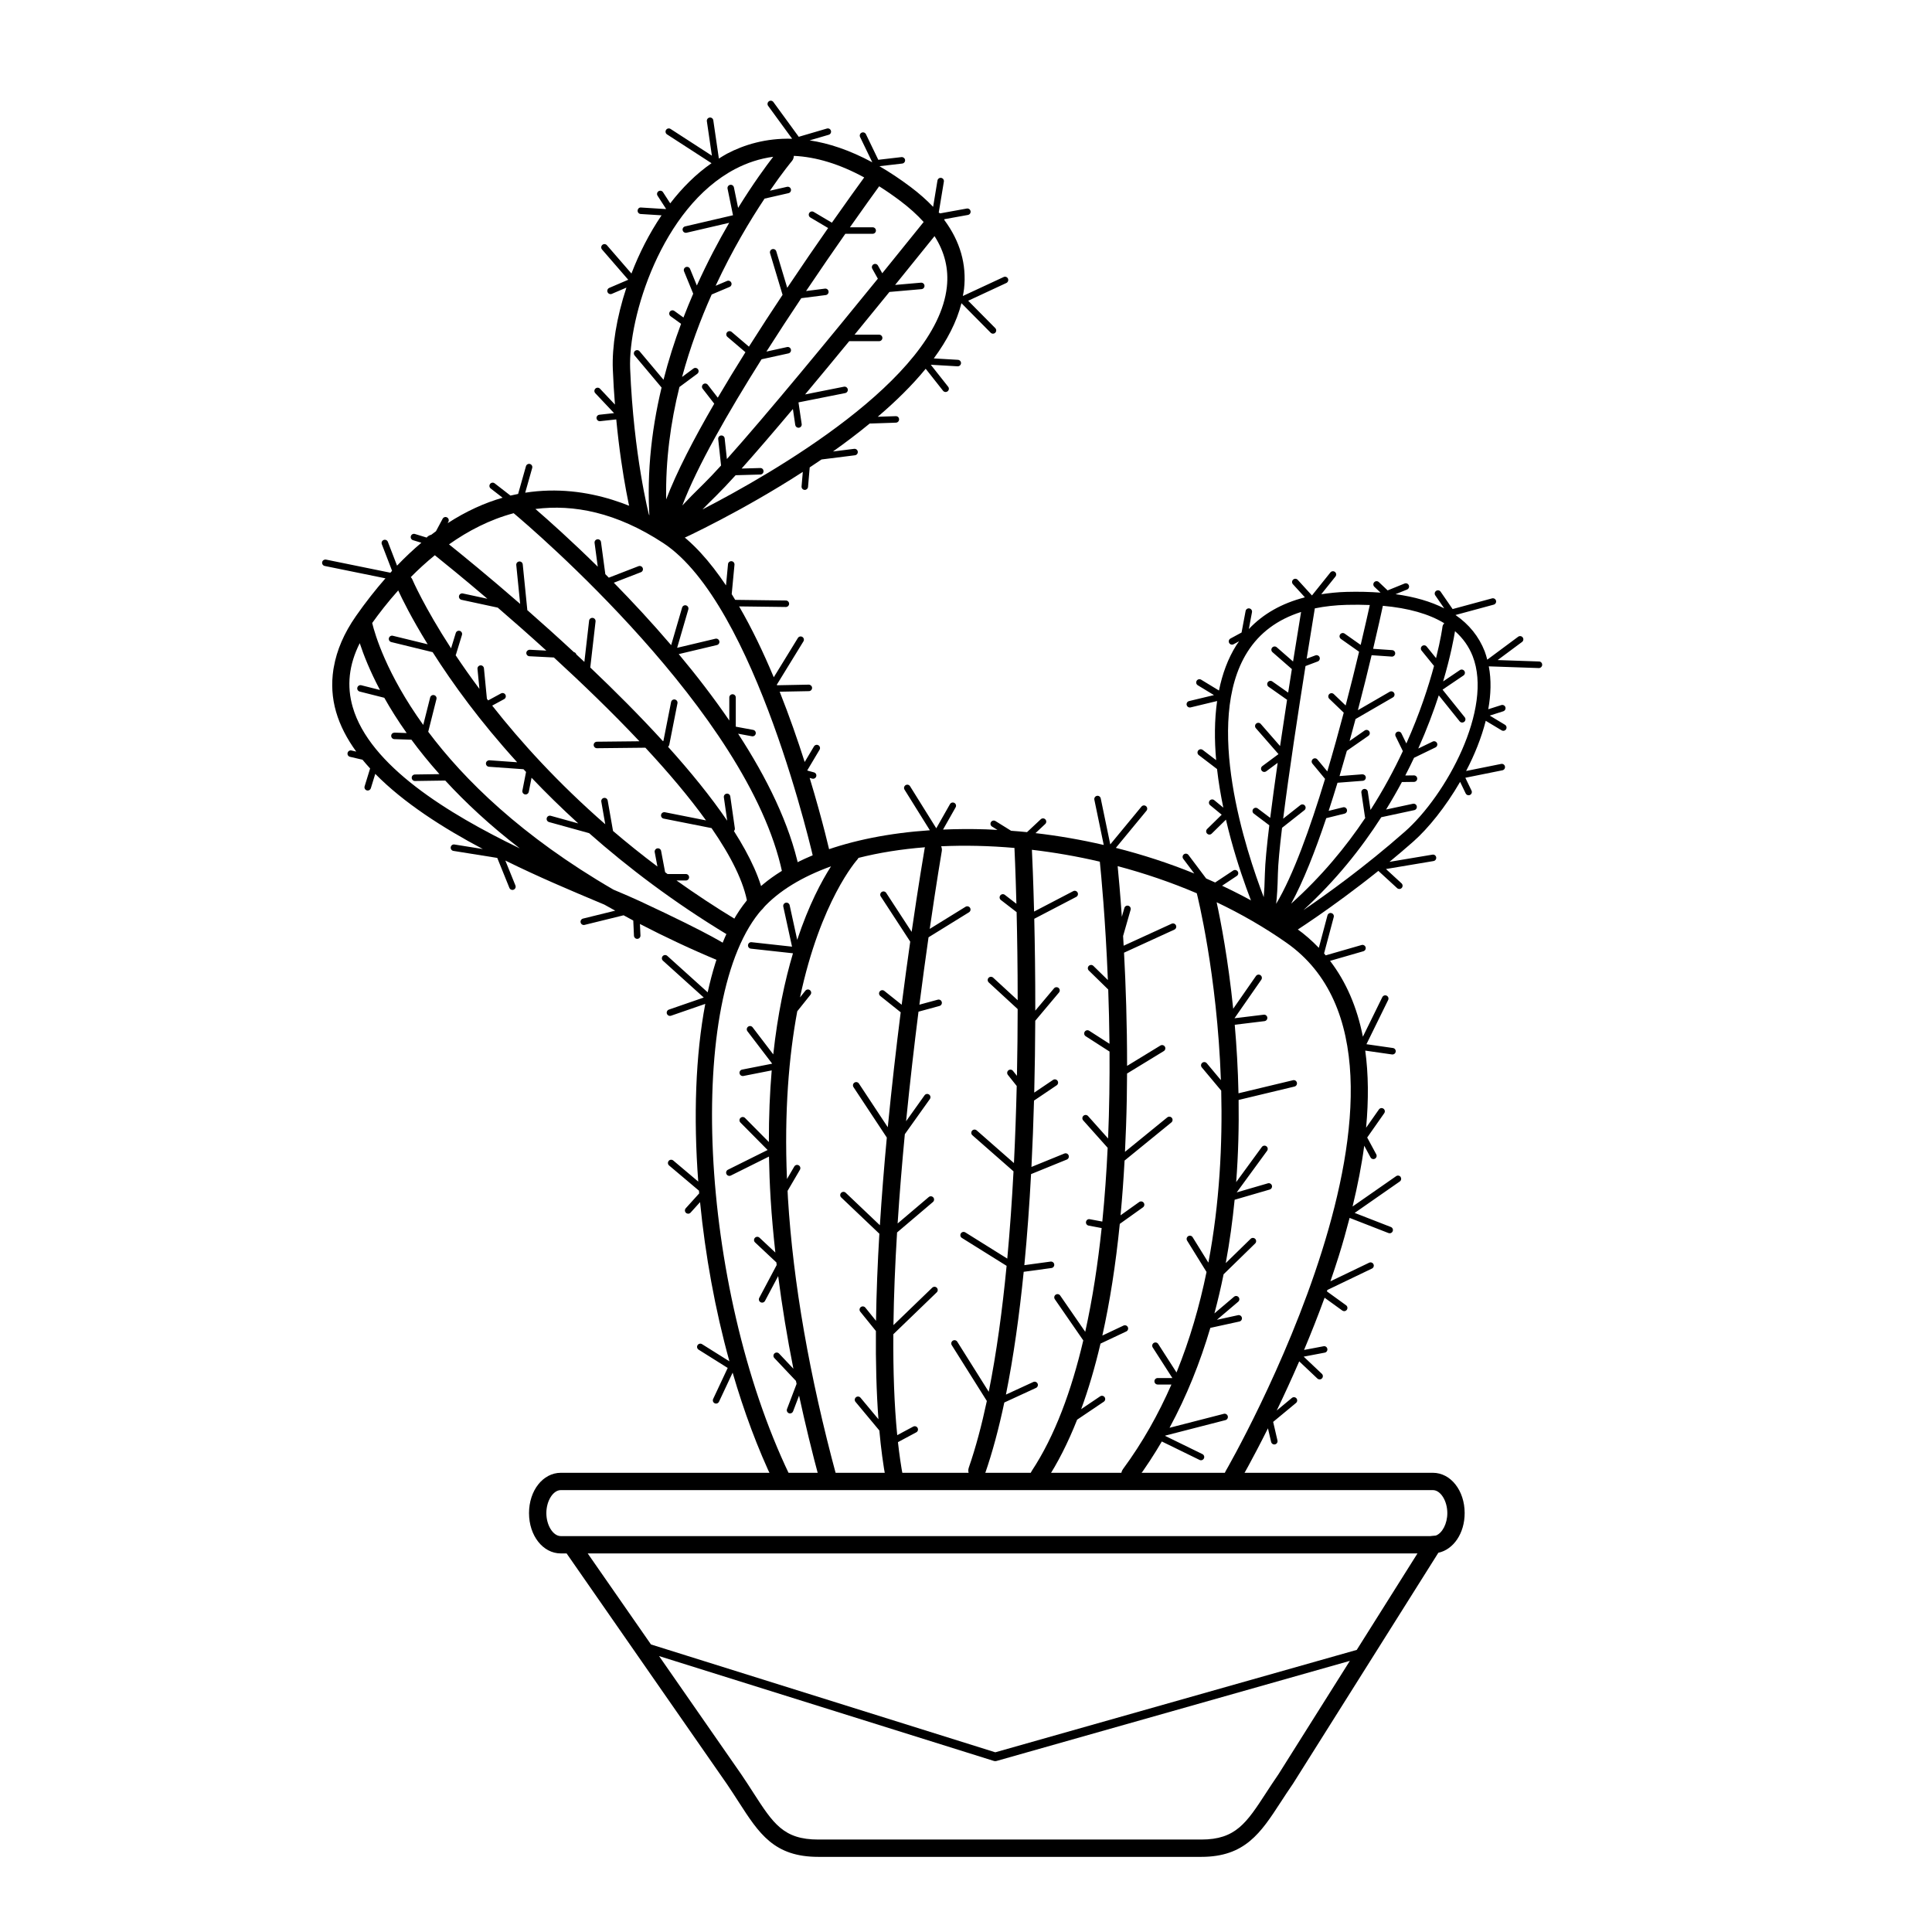
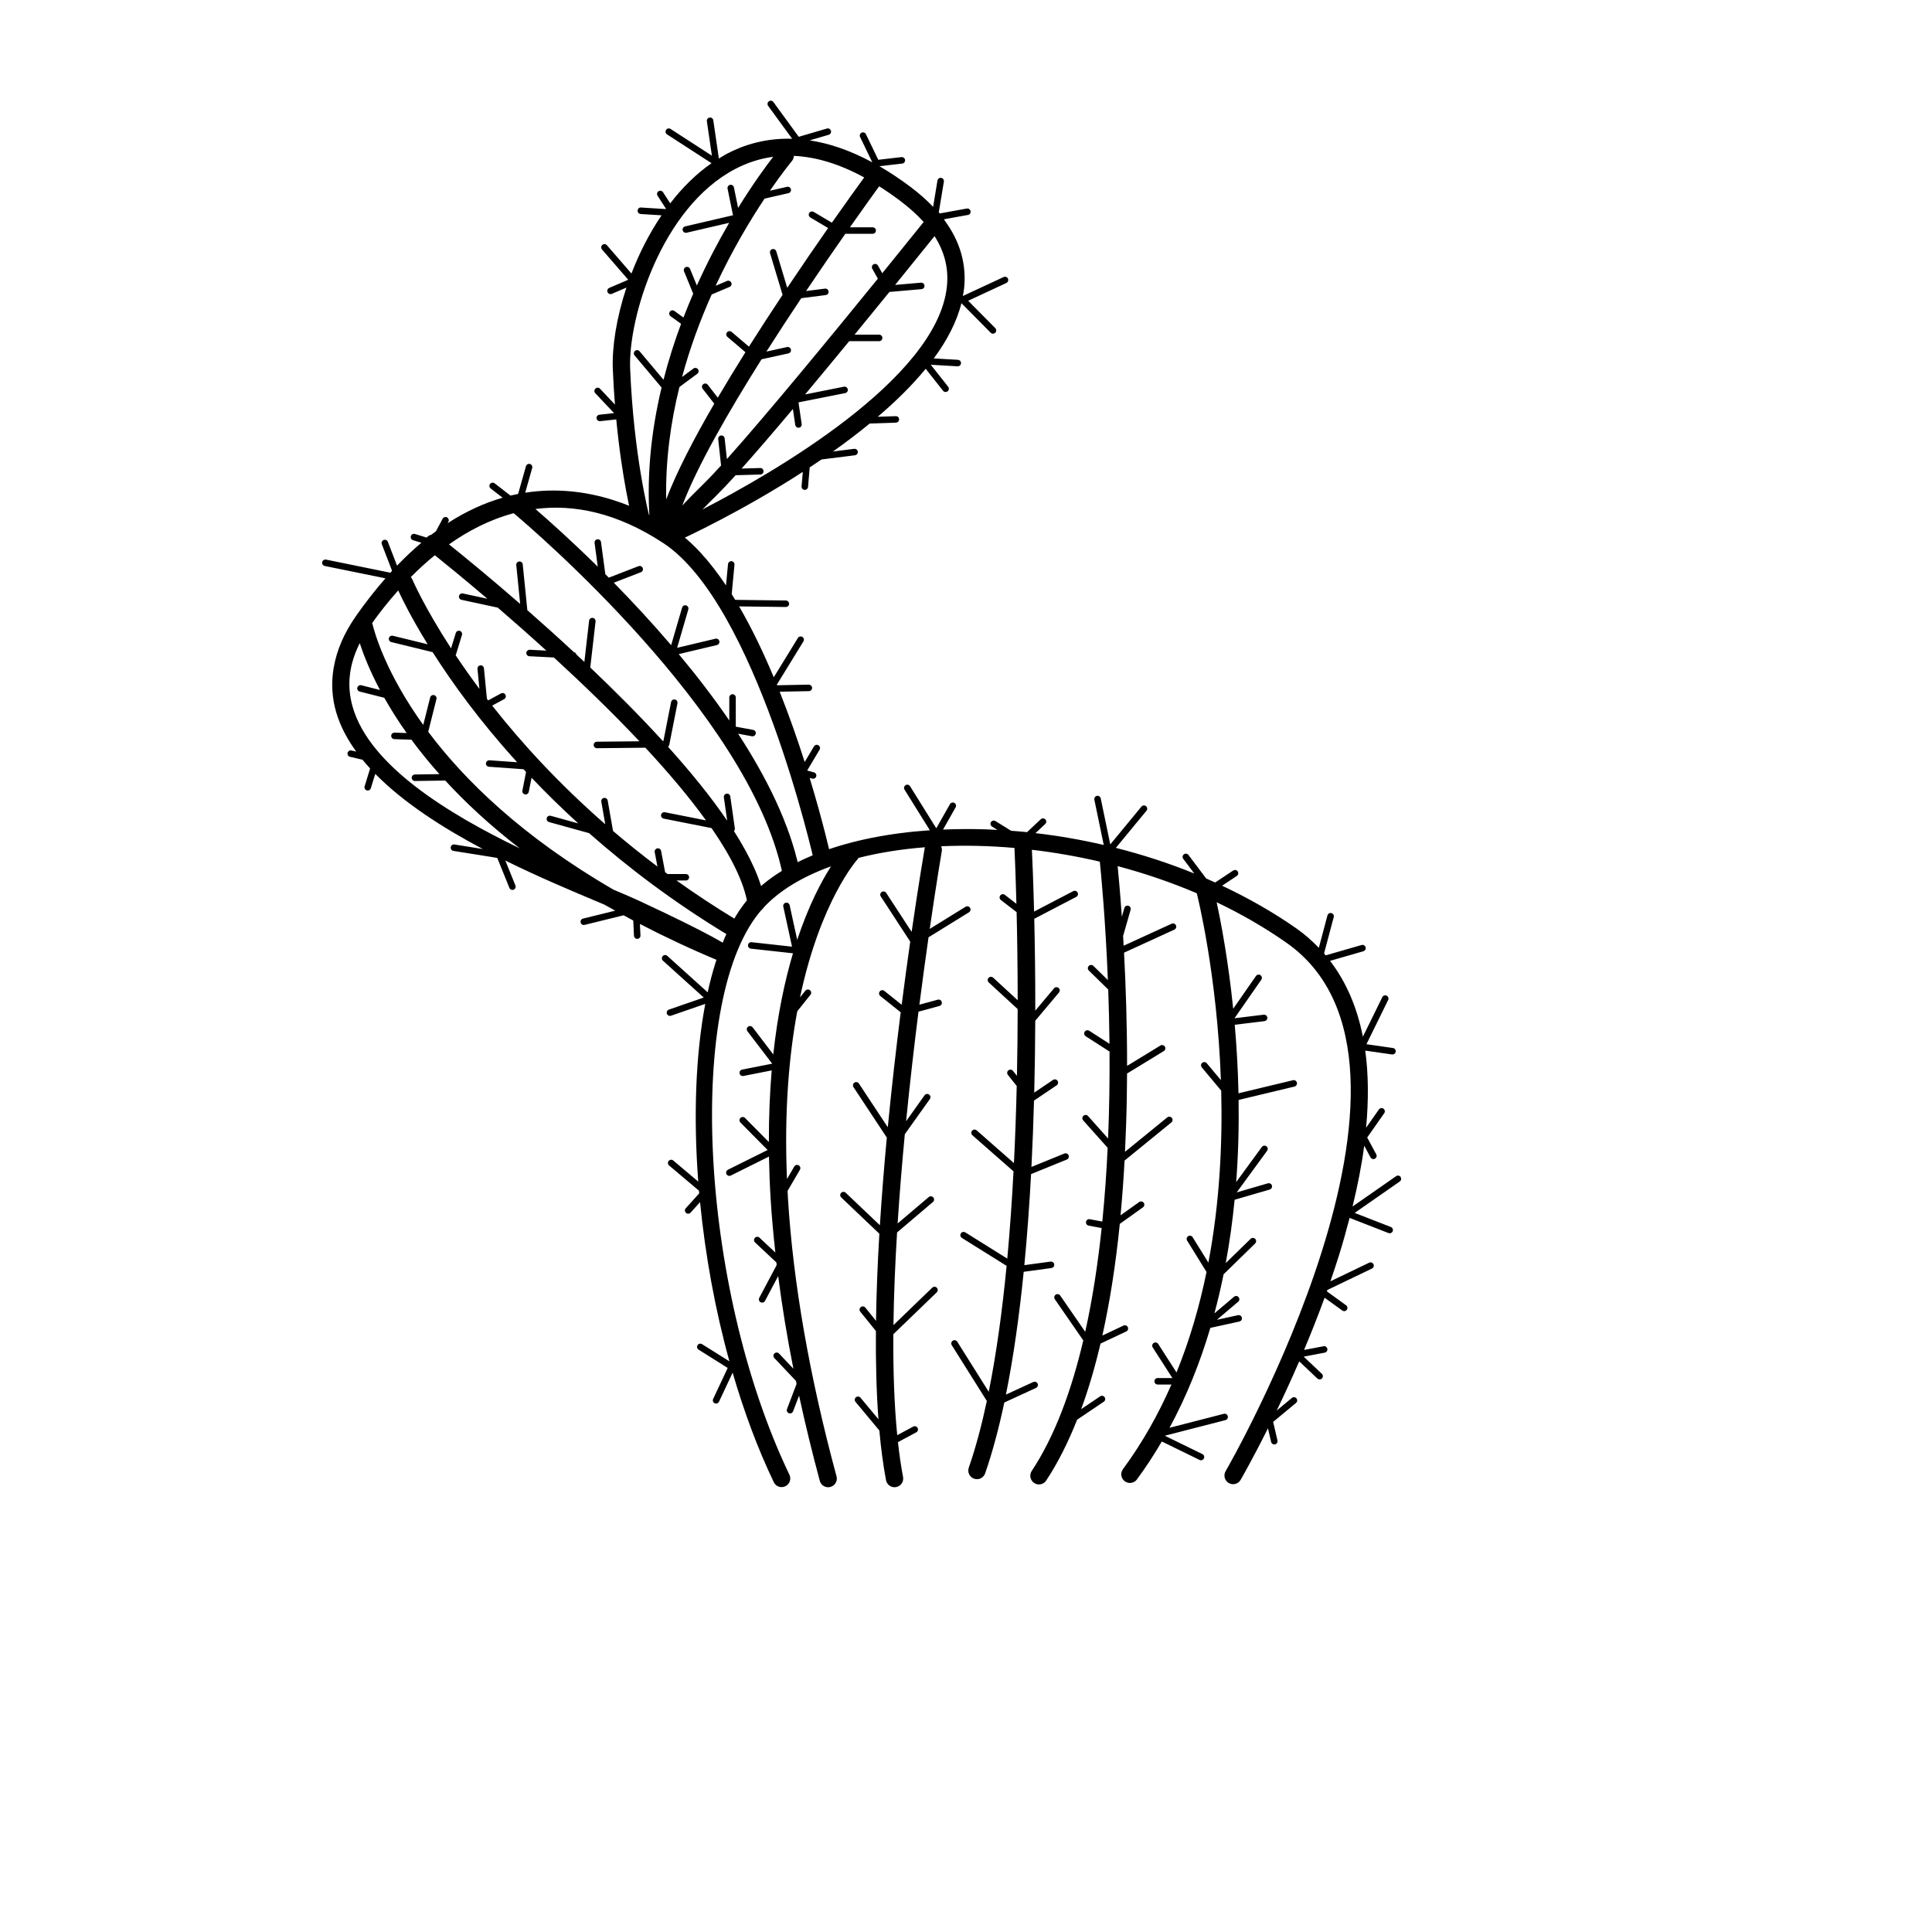
<svg xmlns="http://www.w3.org/2000/svg" fill="#000000" width="800px" height="800px" version="1.1" viewBox="144 144 512 512">
  <g>
-     <path d="m551.88 319.3-10.984-0.375 6.461-4.801c0.383-0.285 0.461-0.824 0.176-1.203-0.281-0.383-0.82-0.461-1.203-0.18l-8.191 6.082c-0.203-0.746-0.395-1.492-0.676-2.211-1.551-3.949-4.148-7.152-7.742-9.629l10.137-2.746c0.457-0.125 0.73-0.598 0.605-1.055s-0.602-0.73-1.055-0.605l-10.449 2.832-3.172-4.598c-0.266-0.395-0.809-0.488-1.199-0.219-0.395 0.27-0.492 0.805-0.219 1.199l2.363 3.426c-3.551-1.805-7.852-3.059-12.898-3.75l3.047-1.23c0.441-0.18 0.656-0.68 0.477-1.121-0.18-0.441-0.68-0.652-1.121-0.477l-4.5 1.824-2.336-2.211c-0.344-0.324-0.887-0.312-1.215 0.035-0.328 0.344-0.312 0.891 0.035 1.219l1.641 1.551c-2.82-0.211-5.816-0.289-9.035-0.199-2.356 0.062-4.555 0.305-6.68 0.625l3.769-4.703c0.297-0.371 0.238-0.914-0.133-1.207-0.371-0.297-0.91-0.242-1.211 0.133l-4.887 6.098-3.777-4.141c-0.32-0.352-0.863-0.375-1.215-0.055-0.348 0.32-0.379 0.863-0.055 1.215l3.152 3.453c-0.023 0.023-0.059 0.031-0.082 0.055-6.055 1.566-10.98 4.371-14.754 8.375l0.836-4.461c0.09-0.469-0.219-0.918-0.688-1.008-0.477-0.086-0.918 0.223-1.004 0.688l-1.07 5.703-2.941 1.59c-0.418 0.227-0.574 0.75-0.348 1.168 0.156 0.289 0.453 0.453 0.758 0.453 0.137 0 0.281-0.035 0.41-0.102l1.465-0.789c-0.234 0.336-0.488 0.66-0.711 1.012-2.269 3.598-3.738 7.684-4.621 12.035l-4.723-2.871c-0.41-0.246-0.938-0.121-1.184 0.289-0.246 0.406-0.121 0.934 0.285 1.184l4.297 2.613-6.598 1.586c-0.461 0.109-0.746 0.578-0.637 1.039 0.094 0.395 0.445 0.66 0.836 0.66 0.062 0 0.133-0.008 0.203-0.023l7.031-1.691c-0.719 5.043-0.727 10.371-0.254 15.672l-3.559-2.715c-0.379-0.285-0.918-0.219-1.207 0.164-0.289 0.379-0.219 0.918 0.16 1.207l4.84 3.695c0.395 3.473 0.977 6.906 1.664 10.23l-2.402-1.98c-0.363-0.301-0.91-0.25-1.211 0.117-0.305 0.367-0.25 0.91 0.117 1.211l3.066 2.527-3.856 3.785c-0.34 0.332-0.344 0.879-0.012 1.219 0.168 0.172 0.395 0.258 0.613 0.258s0.434-0.082 0.602-0.246l3.781-3.711c3.285 14.109 8.219 25.383 8.684 26.422 0.488 0.797 1.402 1.176 2.269 0.941 0.531-0.141 1.004-0.391 1.406-1.168 0.062 0.066 0.117 0.133 0.188 0.191-0.566 0.617-0.641 1.555-0.098 2.227 0.34 0.422 0.84 0.641 1.34 0.641 0.246 0 0.484-0.07 0.715-0.176 0.023 0.254 0.09 0.508 0.234 0.742 0.328 0.523 0.887 0.812 1.465 0.812 0.309 0 0.625-0.082 0.906-0.262 0.129-0.078 10.59-6.625 23.281-16.789l4.977 4.57c0.164 0.152 0.375 0.227 0.582 0.227 0.234 0 0.465-0.094 0.637-0.277 0.32-0.352 0.297-0.895-0.051-1.219l-4.129-3.793 12.605-2.113c0.469-0.078 0.785-0.523 0.707-0.992-0.082-0.469-0.504-0.793-0.992-0.707l-11.387 1.91c2.07-1.707 4.184-3.496 6.301-5.363 3.93-3.461 8.555-9.176 12.418-15.836l1.473 3.062c0.148 0.309 0.457 0.488 0.773 0.488 0.129 0 0.254-0.027 0.375-0.086 0.43-0.207 0.609-0.723 0.402-1.148l-1.637-3.402 9.824-1.98c0.469-0.094 0.766-0.547 0.672-1.016-0.094-0.465-0.539-0.766-1.016-0.672l-9.277 1.871c2.223-4.242 4.051-8.773 5.203-13.301l4.207 2.531c0.137 0.086 0.293 0.125 0.445 0.125 0.293 0 0.578-0.148 0.738-0.418 0.242-0.406 0.113-0.934-0.293-1.184l-4.039-2.434 3.59-1.145c0.453-0.145 0.703-0.629 0.559-1.082s-0.633-0.699-1.082-0.559l-3.461 1.105c0.711-3.914 0.836-7.766 0.145-11.367l13.258 0.453h0.027c0.461 0 0.844-0.367 0.859-0.832 0.027-0.496-0.344-0.898-0.82-0.914zm-27.309-0.887-2.5-3.082c-0.297-0.371-0.84-0.422-1.211-0.125-0.371 0.301-0.426 0.844-0.125 1.211l3.297 4.062c-1.457 5.422-3.769 12.582-7.336 20.547l-1.301-2.668c-0.211-0.43-0.727-0.602-1.148-0.398-0.43 0.211-0.605 0.723-0.398 1.152l1.922 3.941c-2.336 4.996-5.16 10.27-8.57 15.594l-0.719-4.84c-0.07-0.469-0.496-0.789-0.977-0.727-0.469 0.07-0.797 0.508-0.727 0.977l0.961 6.496c0.012 0.07 0.043 0.133 0.074 0.199-5.188 7.758-11.641 15.559-19.648 22.73 3.203-5.84 6.363-13.895 9.305-22.66l4.856-1.203c0.461-0.113 0.746-0.582 0.629-1.043-0.117-0.461-0.578-0.754-1.043-0.629l-3.805 0.941c0.801-2.449 1.586-4.941 2.348-7.449l6.707-0.52c0.473-0.039 0.828-0.453 0.789-0.926-0.039-0.477-0.449-0.797-0.926-0.793l-6.035 0.469c0.668-2.234 1.312-4.473 1.941-6.695l5.711-3.973c0.391-0.27 0.488-0.809 0.215-1.199-0.27-0.391-0.812-0.484-1.199-0.215l-4 2.785c0.543-1.969 1.07-3.906 1.578-5.816l9.906-5.738c0.41-0.238 0.555-0.766 0.312-1.176-0.242-0.414-0.773-0.551-1.176-0.312l-8.422 4.879c1.395-5.328 2.625-10.309 3.637-14.57l5.332 0.367c0.02 0 0.039 0.004 0.059 0.004 0.449 0 0.828-0.348 0.859-0.801 0.035-0.477-0.324-0.887-0.801-0.918l-5.047-0.348c1.312-5.566 2.211-9.668 2.582-11.398 6.797 0.605 12.223 2.152 16.273 4.625-0.242 0.254-0.434 0.566-0.48 0.938-0.004 0.129-0.434 3.238-1.699 8.305zm-45.363 57.07c-0.062 2.758-0.176 4.789-0.305 6.273-4.606-11.992-16.074-46.371-4.328-64.973 3.203-5.07 7.961-8.613 14.223-10.605-0.473 2.856-1.234 7.523-2.125 13.129l-4.32-3.773c-0.359-0.312-0.902-0.277-1.215 0.082s-0.277 0.902 0.082 1.215l5.137 4.484c-0.316 1.992-0.645 4.074-0.98 6.234l-4.199-2.957c-0.383-0.273-0.922-0.184-1.199 0.211-0.273 0.391-0.18 0.926 0.211 1.199l4.894 3.449c-0.613 3.969-1.242 8.121-1.852 12.262l-5.121-5.867c-0.312-0.359-0.855-0.395-1.215-0.082-0.355 0.312-0.395 0.855-0.078 1.215l5.996 6.867-4.281 3.176c-0.383 0.285-0.461 0.824-0.176 1.203 0.168 0.227 0.43 0.348 0.691 0.348 0.18 0 0.359-0.055 0.512-0.168l3.035-2.25c-0.734 5.129-1.418 10.113-1.977 14.582l-3.312-2.496c-0.375-0.285-0.918-0.215-1.207 0.168-0.285 0.379-0.207 0.922 0.172 1.203l4.109 3.098c-0.668 5.461-1.105 9.996-1.172 12.773zm3.445 0.078c0.059-2.625 0.473-6.941 1.105-12.184l5.918-4.668c0.371-0.293 0.438-0.836 0.141-1.207-0.293-0.375-0.832-0.434-1.207-0.141l-4.555 3.594c1.527-12.191 4.008-28.395 5.918-40.445l3.234-1.215c0.445-0.168 0.668-0.664 0.504-1.109-0.164-0.445-0.668-0.668-1.109-0.504l-2.32 0.871c0.98-6.156 1.781-11.016 2.16-13.328 2.609-0.539 5.434-0.852 8.477-0.934 2.133-0.055 4.152-0.035 6.094 0.043-0.41 1.871-1.246 5.621-2.418 10.574l-4.246-2.992c-0.387-0.273-0.922-0.184-1.199 0.207-0.273 0.391-0.18 0.926 0.211 1.203l4.809 3.391c-1 4.168-2.195 9.027-3.559 14.242l-3.144-3.019c-0.344-0.328-0.887-0.32-1.219 0.023-0.328 0.344-0.316 0.887 0.027 1.219l3.832 3.684c-1.328 5.023-2.793 10.305-4.356 15.562l-2.621-3.156c-0.305-0.371-0.848-0.414-1.211-0.113-0.367 0.305-0.418 0.848-0.113 1.211l3.348 4.039c-3.953 13.051-8.477 25.648-12.961 33.113 0.223-1.859 0.383-4.414 0.461-7.961zm33.609-11.129c-10.559 9.305-20.879 16.699-26.852 20.762 8.512-7.793 15.285-16.262 20.641-24.621l8.75-1.879c0.465-0.102 0.762-0.559 0.66-1.023-0.098-0.465-0.527-0.762-1.023-0.664l-7.113 1.527c1.508-2.453 2.91-4.887 4.191-7.285l3.211-0.039c0.477-0.008 0.855-0.398 0.852-0.871-0.004-0.473-0.391-0.852-0.859-0.852h-0.008l-2.297 0.027c0.816-1.582 1.598-3.152 2.32-4.691l5.684-2.754c0.43-0.207 0.609-0.723 0.402-1.148-0.211-0.426-0.723-0.609-1.148-0.398l-3.82 1.848c2.277-5.098 4.059-9.871 5.438-14.098l5.531 6.887c0.172 0.211 0.418 0.32 0.672 0.32 0.188 0 0.379-0.062 0.539-0.188 0.371-0.297 0.43-0.84 0.133-1.211l-5.875-7.316 5.547-3.754c0.395-0.266 0.496-0.801 0.23-1.195-0.266-0.395-0.805-0.496-1.195-0.23l-4.43 2.996c1.992-6.734 2.871-11.582 3.148-13.316 2.09 1.844 3.664 4.035 4.672 6.602 5.477 13.934-7.004 36.887-18 46.566z" />
    <path d="m232.35 321.43c-0.566 3.758-0.363 7.508 0.715 11.227 1.066 3.676 2.914 7.18 5.344 10.523l-1.262-0.293c-0.457-0.117-0.926 0.18-1.035 0.645-0.109 0.461 0.184 0.926 0.645 1.031l3.312 0.77c0.641 0.781 1.312 1.551 2.016 2.316l-1.457 4.731c-0.141 0.453 0.113 0.938 0.57 1.078 0.082 0.027 0.168 0.039 0.254 0.039 0.367 0 0.707-0.238 0.824-0.609l1.172-3.809c7.531 7.668 17.926 14.32 28.504 19.922l-7.519-1.203c-0.465-0.078-0.91 0.242-0.984 0.715-0.074 0.469 0.242 0.91 0.715 0.984l11.617 1.859 3.215 7.945c0.133 0.336 0.457 0.539 0.797 0.539 0.109 0 0.219-0.02 0.324-0.062 0.438-0.18 0.656-0.68 0.477-1.121l-2.672-6.602c8.891 4.391 17.555 8.027 24.371 10.891 0.629 0.266 1.246 0.523 1.844 0.773 0.938 0.543 1.945 1.074 2.906 1.613l-8.539 2.102c-0.461 0.113-0.746 0.582-0.629 1.043 0.113 0.461 0.578 0.746 1.043 0.629l10.344-2.547c0.848 0.465 1.691 0.93 2.562 1.391l0.184 4.031c0.023 0.461 0.402 0.824 0.859 0.824h0.043c0.477-0.023 0.844-0.426 0.82-0.898l-0.141-3.047c6.484 3.367 13.465 6.668 21.094 9.84 0.285 0.121 0.586 0.176 0.879 0.176 0.785 0 1.543-0.402 1.969-1.109 0.586-0.973 0.371-2.231-0.5-2.953-0.305-0.25-3.555-2.734-23.516-12.027-1.871-0.871-4.238-1.887-6.957-3.031-24.367-14.141-39.605-29.195-49.074-41.832l2.18-8.668c0.117-0.461-0.164-0.93-0.625-1.043-0.461-0.117-0.926 0.164-1.043 0.625l-1.832 7.273c-9.738-13.535-12.805-23.992-13.531-27.008 1.824-2.562 4.141-5.551 6.894-8.637 1 2.18 3.481 7.254 7.812 14.273l-9.238-2.258c-0.453-0.113-0.926 0.168-1.039 0.633-0.113 0.461 0.172 0.926 0.633 1.039l10.961 2.676c2.613 4.109 5.793 8.766 9.641 13.848 3.484 4.602 7.738 9.801 12.758 15.328l-7.356-0.527c-0.469-0.008-0.887 0.324-0.918 0.797-0.035 0.473 0.32 0.887 0.797 0.922l9.16 0.656c0.219 0.238 0.449 0.48 0.672 0.719l-0.969 4.941c-0.09 0.465 0.215 0.918 0.68 1.012 0.055 0.008 0.113 0.016 0.168 0.016 0.402 0 0.762-0.285 0.844-0.695l0.734-3.738c3.734 3.926 7.856 7.981 12.375 12.102l-7.289-2.016c-0.469-0.129-0.934 0.141-1.059 0.598-0.125 0.457 0.145 0.934 0.602 1.059l10.625 2.941c10.223 9.027 22.336 18.254 36.57 26.863 0.371 0.227 0.781 0.332 1.188 0.332 0.773 0 1.535-0.395 1.965-1.109 0.656-1.086 0.309-2.496-0.773-3.152-5.578-3.375-10.828-6.856-15.781-10.387h2.469c0.477 0 0.859-0.387 0.859-0.859 0-0.477-0.387-0.859-0.859-0.859h-4.852c-0.215-0.156-0.426-0.316-0.641-0.477l-1.062-5.633c-0.09-0.469-0.539-0.773-1.008-0.688-0.465 0.09-0.773 0.539-0.688 1.008l0.719 3.809c-4.152-3.121-8.07-6.269-11.766-9.426l-1.414-8.059c-0.082-0.469-0.523-0.781-0.996-0.699-0.469 0.082-0.781 0.527-0.695 0.996l1.047 5.981c-12.508-10.918-22.379-21.789-29.965-31.441l3.16-1.715c0.418-0.227 0.574-0.75 0.348-1.168-0.223-0.414-0.746-0.574-1.168-0.348l-3.41 1.852c-0.109-0.141-0.227-0.289-0.332-0.43l-0.785-8.082c-0.047-0.473-0.48-0.828-0.941-0.773-0.473 0.047-0.816 0.465-0.77 0.938l0.512 5.297c-2.359-3.164-4.461-6.156-6.316-8.941 0.023-0.043 0.07-0.07 0.086-0.121l1.605-5.242c0.137-0.453-0.117-0.934-0.57-1.074-0.461-0.141-0.934 0.117-1.074 0.57l-1.246 4.059c-7.106-10.93-10.211-18.125-10.289-18.316-0.094-0.219-0.238-0.391-0.383-0.562 1.953-1.973 4.078-3.93 6.371-5.797 2.519 2.016 7.519 6.074 13.93 11.535l-6.5-1.402c-0.465-0.102-0.922 0.195-1.023 0.66-0.098 0.465 0.199 0.922 0.66 1.023l9.609 2.07c3.957 3.406 8.32 7.25 12.875 11.391l-4.402-0.227c-0.445-0.008-0.879 0.344-0.906 0.816-0.023 0.477 0.34 0.879 0.816 0.902l6.496 0.332c7.488 6.871 15.371 14.469 22.664 22.199l-11.273 0.121c-0.477 0.008-0.855 0.395-0.852 0.871 0.008 0.473 0.391 0.852 0.859 0.852h0.008l12.836-0.137c6.023 6.481 11.562 13.012 16.066 19.262l-10.891-2.16c-0.453-0.09-0.922 0.211-1.012 0.676-0.09 0.469 0.211 0.918 0.676 1.012l12.695 2.516c5.117 7.406 8.641 14.344 9.566 20.191 0.18 1.129 1.156 1.938 2.266 1.938 0.121 0 0.242-0.008 0.363-0.027 1.254-0.199 2.106-1.375 1.91-2.625-0.883-5.566-3.867-11.945-8.172-18.699 0.188-0.191 0.281-0.453 0.242-0.719l-1.207-8.453c-0.066-0.469-0.5-0.816-0.977-0.73-0.469 0.066-0.797 0.504-0.727 0.973l0.887 6.195c-4.328-6.359-9.738-13-15.68-19.598 0.16-0.125 0.281-0.297 0.324-0.504l2.172-11.008c0.094-0.465-0.211-0.918-0.676-1.012-0.477-0.098-0.918 0.211-1.012 0.676l-2.039 10.32h-0.16c-6.109-6.688-12.703-13.289-19.219-19.477l1.402-12.199c0.055-0.473-0.285-0.898-0.758-0.953-0.488-0.047-0.902 0.285-0.953 0.758l-1.254 10.91c-0.715-0.672-1.426-1.328-2.137-1.992-0.082-0.309-0.328-0.543-0.652-0.609-4.277-3.969-8.453-7.715-12.355-11.141 0.004-0.039 0.02-0.074 0.016-0.113l-1.203-11.988c-0.047-0.473-0.469-0.824-0.945-0.77-0.473 0.047-0.816 0.469-0.77 0.941l1.031 10.301c-8.305-7.223-15.191-12.844-18.855-15.777 5.062-3.586 10.801-6.574 17.133-8.262 4.461 3.738 62.207 52.875 71.18 95.23 0.227 1.082 1.184 1.82 2.246 1.82 0.16 0 0.316-0.016 0.477-0.047 1.242-0.262 2.031-1.48 1.77-2.723-2.523-11.922-8.598-24.188-16.195-35.844l3.672 0.68c0.051 0.012 0.105 0.016 0.16 0.016 0.406 0 0.766-0.289 0.844-0.703 0.086-0.469-0.219-0.918-0.688-1.004l-4.602-0.852v-7.734c0-0.477-0.387-0.859-0.859-0.859-0.477 0-0.859 0.387-0.859 0.859v6.098c-4.188-6.113-8.75-12.027-13.402-17.594l10.121-2.402c0.461-0.109 0.75-0.574 0.637-1.035-0.109-0.465-0.582-0.754-1.035-0.641l-10.145 2.41 2.965-10.176c0.133-0.457-0.129-0.934-0.582-1.066-0.457-0.133-0.938 0.129-1.066 0.586l-2.902 9.953c-5.152-6.027-10.344-11.609-15.199-16.551l7.176-2.777c0.445-0.172 0.664-0.668 0.488-1.113-0.172-0.441-0.668-0.66-1.113-0.492l-7.875 3.047c-0.305-0.309-0.617-0.625-0.922-0.93l-1.145-8.504c-0.062-0.473-0.496-0.801-0.965-0.738-0.473 0.062-0.805 0.496-0.738 0.969l0.844 6.293c-7.09-6.981-13.066-12.309-16.523-15.293 10.086-1.289 21.461 0.875 33.887 9.031 24.562 16.133 39.809 83.609 39.961 84.289 0.277 1.238 1.508 2.012 2.738 1.742 1.238-0.273 2.019-1.5 1.746-2.738-0.219-0.98-2.152-9.539-5.652-21.051l0.688 0.188c0.074 0.02 0.152 0.031 0.223 0.031 0.379 0 0.727-0.25 0.832-0.637 0.125-0.457-0.145-0.934-0.602-1.055l-1.742-0.477c-0.008-0.023-0.016-0.051-0.023-0.074l3.246-5.453c0.242-0.41 0.109-0.938-0.301-1.18-0.406-0.242-0.934-0.105-1.18 0.301l-2.461 4.133c-1.859-5.828-4.074-12.199-6.629-18.629l7.742-0.148c0.477-0.008 0.855-0.402 0.844-0.879s-0.445-0.844-0.875-0.844l-8.395 0.164c-0.02-0.051-0.043-0.105-0.066-0.16l7.043-11.469c0.25-0.406 0.121-0.934-0.285-1.184-0.406-0.242-0.934-0.121-1.184 0.285l-6.391 10.41c-2.723-6.5-5.785-12.938-9.184-18.781l12.379 0.156h0.012c0.473 0 0.855-0.379 0.859-0.848 0.004-0.477-0.375-0.867-0.848-0.871l-13.445-0.172c-0.309-0.508-0.609-1.023-0.918-1.52l0.734-7.789c0.043-0.473-0.305-0.895-0.777-0.938-0.461-0.035-0.895 0.305-0.938 0.777l-0.531 5.641c-4.258-6.363-8.965-11.684-14.098-15.055-7.688-5.047-22.09-12.164-39.117-9.512l1.852-6.547c0.129-0.457-0.133-0.934-0.59-1.062-0.457-0.129-0.934 0.137-1.062 0.594l-2.078 7.344c-0.672 0.133-1.352 0.27-2.031 0.434l-4.184-3.242c-0.379-0.293-0.918-0.223-1.207 0.152-0.293 0.375-0.223 0.918 0.152 1.207l3.16 2.449c-4.731 1.363-9.609 3.543-14.57 6.754l0.199-0.371c0.223-0.418 0.066-0.941-0.355-1.164-0.422-0.227-0.941-0.066-1.164 0.352l-1.77 3.312c-0.418 0.305-0.832 0.613-1.246 0.934-0.461 0.117-0.898 0.348-1.219 0.746l-3.117-0.953c-0.457-0.133-0.934 0.117-1.074 0.574-0.137 0.453 0.117 0.934 0.57 1.074l2.219 0.676c-2.144 1.809-4.297 3.824-6.449 6.07l-2.434-6.309c-0.168-0.445-0.668-0.664-1.113-0.496-0.445 0.172-0.664 0.672-0.492 1.113l2.719 7.055c-0.148 0.16-0.297 0.344-0.445 0.508l-17.062-3.477c-0.461-0.086-0.922 0.207-1.016 0.672-0.094 0.465 0.207 0.922 0.672 1.016l16.098 3.277c-2.617 2.996-5.231 6.297-7.832 10.023-0.004 0-0.004 0.004-0.004 0.008-3.141 4.496-5.062 9.012-5.852 13.52m12.238 6.039-4.953-1.254c-0.453-0.117-0.93 0.16-1.047 0.625-0.117 0.461 0.164 0.93 0.625 1.047l6.519 1.648c1.629 2.902 3.586 6.031 5.93 9.344l-3.207-0.109c-0.516 0.02-0.875 0.355-0.891 0.832-0.016 0.477 0.355 0.875 0.832 0.891l4.527 0.152c2.156 2.93 4.621 5.981 7.418 9.125l-6.496 0.094c-0.477 0.008-0.855 0.398-0.848 0.875 0.008 0.473 0.391 0.848 0.859 0.848h0.012l8.02-0.117c5.348 5.805 11.816 11.867 19.75 17.977-19.176-9.262-39.797-21.977-44.273-37.438-1.629-5.621-1.023-11.203 1.859-16.945 1.016 3.086 2.68 7.34 5.363 12.406z" />
    <path d="m411.12 217.83c-0.203-0.43-0.719-0.621-1.145-0.414l-10.812 5.027c0.117-0.629 0.25-1.262 0.32-1.891 0.711-6.481-1.031-12.57-5.191-18.199-0.004-0.086-0.055-0.168-0.066-0.254l6.289-1.137c0.469-0.086 0.781-0.531 0.695-1-0.086-0.465-0.52-0.773-1-0.695l-7.051 1.277c-0.125-0.074-0.25-0.148-0.383-0.199l1.359-8.215c0.078-0.469-0.238-0.914-0.711-0.988-0.461-0.082-0.91 0.238-0.988 0.711l-1.148 6.961c-1.723-1.801-3.695-3.555-5.945-5.246-2.859-2.152-5.617-3.973-8.285-5.519l6.039-0.703c0.473-0.055 0.812-0.48 0.758-0.953-0.059-0.473-0.496-0.801-0.953-0.758l-6.148 0.715-3.273-6.785c-0.207-0.43-0.719-0.605-1.152-0.402-0.426 0.207-0.605 0.723-0.398 1.148l3.238 6.707c-6.062-3.266-11.605-5.07-16.609-5.816l5.062-1.484c0.453-0.133 0.719-0.613 0.582-1.066-0.133-0.457-0.609-0.723-1.066-0.586l-7.465 2.188-6.719-9.211c-0.281-0.387-0.82-0.473-1.203-0.188-0.383 0.281-0.465 0.82-0.188 1.203l6.359 8.715c-7.012-0.199-12.785 1.613-17.234 3.945-0.75 0.395-1.457 0.863-2.18 1.305l-1.48-10.141c-0.07-0.473-0.496-0.793-0.977-0.727-0.469 0.066-0.793 0.504-0.727 0.977l1.332 9.129-10.953-7.09c-0.402-0.258-0.934-0.141-1.191 0.254-0.258 0.398-0.145 0.934 0.254 1.191l11.793 7.637c-4.137 2.867-7.777 6.527-10.945 10.637l-1.91-2.953c-0.258-0.402-0.789-0.512-1.191-0.258-0.398 0.258-0.512 0.793-0.254 1.191l2.234 3.457c-0.02 0.027-0.043 0.051-0.062 0.078l-6.539-0.41c-0.488-0.074-0.887 0.328-0.914 0.805-0.031 0.477 0.328 0.883 0.805 0.914l5.535 0.348c-3.277 4.832-5.941 10.109-7.981 15.426l-6.5-7.5c-0.312-0.359-0.859-0.398-1.211-0.086-0.359 0.312-0.398 0.855-0.086 1.215l6.949 8.02-5.027 2.156c-0.438 0.188-0.641 0.695-0.453 1.133 0.137 0.324 0.457 0.52 0.789 0.52 0.113 0 0.227-0.023 0.34-0.07l3.867-1.656c-2.621 7.945-3.848 15.68-3.602 21.664 0.133 3.281 0.328 6.387 0.566 9.336l-3.961-4.203c-0.324-0.348-0.871-0.363-1.219-0.035-0.344 0.324-0.363 0.871-0.035 1.219l4.977 5.281-3.883 0.426c-0.473 0.051-0.816 0.477-0.762 0.949 0.051 0.441 0.422 0.77 0.855 0.77 0.031 0 0.062 0 0.094-0.008l4.277-0.469c1.527 15.961 4.098 25.949 4.231 26.469 0.324 1.223 1.566 1.965 2.805 1.641 1.227-0.32 1.961-1.574 1.641-2.805-0.043-0.156-4.055-15.684-4.996-38.758-0.551-13.461 8.281-42.652 27.832-52.906 3.234-1.695 6.598-2.769 10.082-3.242-1.855 2.398-5.297 7.062-9.301 13.547l-1.113-5.438c-0.098-0.465-0.555-0.77-1.016-0.668-0.465 0.094-0.766 0.551-0.668 1.016l1.441 7.039-12.695 2.957c-0.461 0.109-0.75 0.57-0.645 1.031 0.094 0.398 0.445 0.668 0.836 0.668 0.066 0 0.133-0.008 0.199-0.023l11.297-2.629c-2.809 4.82-5.769 10.406-8.57 16.613l-1.805-4.406c-0.184-0.438-0.68-0.648-1.121-0.473-0.441 0.18-0.652 0.684-0.473 1.121l2.43 5.93c-0.883 2.047-1.75 4.152-2.582 6.316l-2.406-1.742c-0.383-0.281-0.926-0.191-1.203 0.191-0.277 0.383-0.191 0.922 0.191 1.203l2.785 2.016c-1.75 4.703-3.332 9.66-4.652 14.824l-6.34-7.543c-0.309-0.363-0.848-0.41-1.211-0.105-0.363 0.305-0.41 0.848-0.105 1.211l7.141 8.5c-2.812 11.766-4.203 24.535-2.934 37.754 0.117 1.188 1.117 2.078 2.285 2.078 0.074 0 0.148-0.004 0.223-0.008 0.496-0.047 0.91-0.281 1.262-0.586 0.008 0 0.012 0.008 0.023 0.008 0.152 0.031 0.309 0.047 0.461 0.051 0.031 0.047 0.055 0.098 0.086 0.148 0.473 0.773 1.324 1.211 2.238 1.211 0.316 0 0.641-0.051 0.957-0.16 0.074-0.027 0.145-0.051 0.215-0.086 1.332-0.609 16.332-7.539 32.613-18.059l-0.328 3.84c-0.043 0.473 0.309 0.891 0.785 0.93 0.027 0 0.051 0.004 0.074 0.004 0.441 0 0.82-0.34 0.855-0.789l0.441-5.172c1.043-0.688 2.09-1.387 3.133-2.102l8.863-1.113c0.473-0.059 0.805-0.488 0.746-0.961s-0.48-0.797-0.961-0.746l-5.606 0.703c3.312-2.348 6.586-4.828 9.734-7.414l6.945-0.227c0.477-0.016 0.848-0.414 0.836-0.887-0.016-0.477-0.344-0.836-0.887-0.832l-4.766 0.156c4.723-4.031 9.082-8.289 12.703-12.715l4.602 5.828c0.172 0.215 0.422 0.328 0.676 0.328 0.188 0 0.375-0.059 0.535-0.184 0.371-0.297 0.438-0.836 0.145-1.207l-4.606-5.832 7.098 0.414c0.48 0.016 0.879-0.336 0.91-0.809 0.027-0.477-0.336-0.883-0.812-0.91l-6.398-0.375c3.504-4.75 6.07-9.66 7.328-14.633l7.738 7.82c0.168 0.172 0.391 0.258 0.613 0.258 0.219 0 0.438-0.082 0.605-0.25 0.34-0.332 0.34-0.879 0.008-1.219l-7.18-7.254 10.148-4.723c0.406-0.211 0.594-0.723 0.391-1.152zm-46.664-14.816-4.828-2.859c-0.406-0.242-0.934-0.105-1.18 0.305-0.242 0.406-0.105 0.938 0.305 1.18l4.711 2.789c-3.219 4.602-6.938 10.012-10.84 15.844l-2.902-9.668c-0.133-0.453-0.613-0.711-1.07-0.578-0.453 0.137-0.715 0.617-0.578 1.074l3.316 11.035c-2.938 4.418-5.949 9.039-8.914 13.73l-4.582-3.902c-0.363-0.309-0.906-0.266-1.215 0.098-0.309 0.363-0.266 0.906 0.098 1.215l4.773 4.066c-2.523 4.019-4.992 8.062-7.328 12.043l-2.652-3.418c-0.293-0.375-0.832-0.441-1.207-0.152-0.375 0.293-0.445 0.832-0.152 1.207l3.074 3.961c-5.426 9.336-10.02 18.203-12.738 25.367-0.195-10.395 1.184-20.434 3.512-29.793l4.731-3.504c0.383-0.281 0.461-0.824 0.18-1.203-0.281-0.383-0.824-0.465-1.203-0.18l-3.008 2.227c2.129-7.867 4.879-15.215 7.848-21.855l4.738-2.004c0.438-0.184 0.645-0.691 0.457-1.125-0.188-0.438-0.695-0.645-1.129-0.457l-3.023 1.277c4.414-9.488 9.172-17.395 12.969-23.098l6.34-1.449c0.461-0.105 0.754-0.566 0.645-1.031-0.105-0.465-0.57-0.75-1.031-0.648l-4.539 1.035c3.406-4.949 5.754-7.773 5.848-7.883 0.332-0.395 0.473-0.871 0.496-1.352 5.91 0.266 12.137 2.172 18.648 5.715-1.555 2.125-4.625 6.379-8.566 11.992zm-39.629 74.938c3.898-10.309 12.133-24.684 20.992-38.738l7.129-1.562c0.461-0.102 0.758-0.562 0.656-1.023-0.102-0.465-0.562-0.758-1.027-0.656l-5.469 1.199c3.082-4.848 6.211-9.621 9.238-14.152l6.484-0.824c0.473-0.059 0.809-0.488 0.746-0.961-0.059-0.473-0.477-0.801-0.961-0.746l-5 0.637c3.777-5.617 7.348-10.801 10.406-15.172h7.246c0.477 0 0.859-0.387 0.859-0.859 0-0.477-0.387-0.859-0.859-0.859h-6.031c3.688-5.246 6.481-9.113 7.754-10.867 1.844 1.168 3.703 2.445 5.586 3.867 2.426 1.824 4.488 3.688 6.203 5.594-2.004 2.496-5.977 7.43-10.973 13.586l-1.137-2.039c-0.23-0.414-0.758-0.562-1.172-0.332-0.414 0.23-0.566 0.758-0.332 1.172l1.473 2.641c-12.102 14.895-29.465 36.031-40.004 47.793l-0.594-5.484c-0.051-0.473-0.48-0.805-0.949-0.762-0.473 0.051-0.816 0.477-0.762 0.949l0.758 7.012c-1.77 1.941-3.312 3.57-4.523 4.758-2.422 2.359-4.281 4.258-5.738 5.832zm70.098-57.902c-2.672 24.488-46.434 49.5-64.754 58.949 1.004-1.031 2.191-2.223 3.606-3.606 1.375-1.348 3.137-3.211 5.172-5.453l6.555-0.184c0.477-0.016 0.852-0.41 0.836-0.887-0.016-0.477-0.367-0.863-0.887-0.836l-4.918 0.137c3.887-4.352 8.594-9.84 13.59-15.777l0.625 4.231c0.062 0.426 0.43 0.734 0.848 0.734 0.043 0 0.086-0.004 0.129-0.008 0.473-0.07 0.797-0.508 0.727-0.977l-0.848-5.738 12.383-2.465c0.465-0.094 0.77-0.547 0.676-1.012-0.094-0.469-0.551-0.77-1.016-0.676l-10.289 2.047c3.879-4.644 7.856-9.449 11.691-14.117h7.93c0.477 0 0.859-0.387 0.859-0.859 0-0.477-0.387-0.859-0.859-0.859h-6.516c3.258-3.973 6.387-7.812 9.242-11.324l8.508-0.742c0.473-0.043 0.824-0.461 0.781-0.934-0.043-0.473-0.441-0.809-0.934-0.781l-6.848 0.598c4.527-5.582 8.242-10.195 10.445-12.934 2.711 4.234 3.789 8.699 3.266 13.473z" />
    <path d="m515.19 455.91c-0.273-0.395-0.812-0.488-1.199-0.215l-11.547 8.043c1.363-5.617 2.418-11.012 3.09-16.117l1.672 3.098c0.152 0.289 0.453 0.453 0.758 0.453 0.137 0 0.277-0.035 0.406-0.102 0.418-0.227 0.578-0.75 0.348-1.168l-2.398-4.449 4.519-6.445c0.273-0.391 0.18-0.93-0.211-1.199-0.395-0.27-0.93-0.18-1.199 0.207l-3.398 4.844c0.688-7.418 0.625-14.254-0.227-20.438l7.098 1.02c0.043 0.008 0.082 0.008 0.125 0.008 0.422 0 0.793-0.309 0.852-0.738 0.066-0.473-0.258-0.91-0.727-0.977l-7.027-1.012 5.75-11.711c0.211-0.426 0.035-0.941-0.395-1.152-0.422-0.207-0.941-0.031-1.152 0.395l-5.148 10.484c-1.547-7.856-4.457-14.57-8.699-20.102l8.828-2.547c0.457-0.133 0.723-0.609 0.59-1.066-0.133-0.457-0.617-0.723-1.066-0.586l-9.52 2.742c-0.145-0.172-0.273-0.355-0.418-0.523l2.559-9.625c0.125-0.461-0.148-0.93-0.609-1.051-0.465-0.129-0.93 0.152-1.055 0.613l-2.285 8.59c-1.805-1.871-3.758-3.609-5.938-5.137-6.059-4.246-12.684-8.023-19.703-11.324l3.902-2.59c0.398-0.262 0.504-0.797 0.242-1.195-0.266-0.395-0.801-0.504-1.195-0.242l-4.785 3.172c-0.793-0.359-1.582-0.715-2.383-1.062l-4.695-6.238c-0.289-0.379-0.828-0.453-1.203-0.168-0.379 0.289-0.457 0.828-0.172 1.203l2.922 3.883c-6.672-2.711-13.641-4.984-20.785-6.793l8.117-9.84c0.305-0.367 0.25-0.91-0.117-1.211-0.367-0.305-0.91-0.254-1.211 0.113l-8.266 10.02-2.531-12.195c-0.098-0.465-0.551-0.773-1.02-0.668-0.465 0.098-0.762 0.555-0.668 1.02l2.488 11.992c-5.945-1.379-11.992-2.43-18.09-3.137l2.582-2.418c0.348-0.324 0.363-0.871 0.039-1.219-0.32-0.348-0.867-0.363-1.219-0.039l-3.644 3.414c-1.402-0.145-2.809-0.258-4.219-0.363l-4.148-2.578c-0.402-0.25-0.934-0.129-1.188 0.277-0.25 0.402-0.129 0.934 0.277 1.184l1.441 0.895c-1.023-0.055-2.051-0.125-3.074-0.156-3.887-0.129-7.664-0.098-11.348 0.059l3.336-5.891c0.234-0.414 0.09-0.938-0.324-1.172-0.41-0.234-0.938-0.09-1.172 0.324l-3.629 6.402-6.953-11.152c-0.25-0.402-0.781-0.531-1.184-0.277s-0.527 0.781-0.277 1.188l6.711 10.762c-21.453 1.453-38.762 7.75-47.734 17.715-5.09 5.656-8.777 14.453-11.145 25.23l-10.703-9.656c-0.348-0.32-0.898-0.293-1.215 0.062-0.316 0.352-0.289 0.898 0.062 1.215l10.82 9.762-9.238 3.195c-0.449 0.156-0.688 0.645-0.535 1.098 0.125 0.355 0.457 0.578 0.812 0.578 0.094 0 0.188-0.016 0.281-0.047l9.078-3.141c-2.57 13.555-3.16 29.91-1.859 47.094l-6.621-5.586c-0.367-0.309-0.91-0.266-1.211 0.102-0.305 0.363-0.262 0.906 0.102 1.211l7.918 6.68c0.02 0.242 0.039 0.48 0.059 0.723l-3.559 3.938c-0.316 0.355-0.293 0.898 0.059 1.219 0.164 0.148 0.375 0.223 0.578 0.223 0.234 0 0.469-0.098 0.641-0.285l2.512-2.781c1.379 14.02 3.977 28.43 7.781 42.188l-7.254-4.551c-0.402-0.254-0.934-0.129-1.188 0.27-0.254 0.402-0.129 0.934 0.273 1.188l7.715 4.844-3.856 8.219c-0.203 0.43-0.02 0.945 0.41 1.145 0.117 0.055 0.242 0.082 0.363 0.082 0.324 0 0.637-0.184 0.777-0.496l3.613-7.699c2.981 10.234 6.613 20.07 10.91 29.031 0.395 0.824 1.215 1.301 2.07 1.301 0.332 0 0.668-0.07 0.992-0.227 1.145-0.547 1.625-1.918 1.074-3.062-24.004-50.07-27.664-127.17-7.117-149.99 4.25-4.719 10.512-8.477 18.148-11.234-2.512 3.918-5.902 10.254-8.965 19.488l-2.004-9.188c-0.102-0.465-0.574-0.766-1.027-0.656-0.461 0.102-0.758 0.559-0.656 1.023l2.316 10.621-10.715-1.18c-0.477-0.066-0.898 0.289-0.949 0.762-0.055 0.473 0.289 0.898 0.762 0.949l11.152 1.227c-2.168 7.293-4.066 16.16-5.223 26.789l-5.473-7.172c-0.289-0.379-0.828-0.453-1.207-0.16-0.379 0.289-0.453 0.828-0.164 1.203l6.559 8.594-7.969 1.57c-0.465 0.09-0.77 0.543-0.68 1.012 0.082 0.41 0.441 0.695 0.844 0.695 0.055 0 0.109-0.004 0.164-0.016l7.512-1.48c-0.496 5.824-0.766 12.156-0.75 18.988l-6.316-6.379c-0.332-0.34-0.883-0.34-1.215-0.008-0.34 0.332-0.34 0.879-0.008 1.215l7.203 7.277-10.516 5.231c-0.426 0.215-0.598 0.73-0.387 1.156 0.148 0.305 0.453 0.477 0.77 0.477 0.129 0 0.262-0.027 0.383-0.09l10.113-5.035c0.066 3.625 0.207 7.375 0.445 11.281 0.281 4.613 0.719 9.352 1.246 14.156l-4.203-3.938c-0.348-0.328-0.891-0.305-1.215 0.039-0.324 0.348-0.312 0.891 0.039 1.215l5.652 5.305c0.031 0.23 0.047 0.461 0.078 0.691l-4.617 8.695c-0.223 0.418-0.066 0.941 0.355 1.164 0.129 0.07 0.27 0.102 0.402 0.102 0.309 0 0.605-0.164 0.762-0.457l3.492-6.574c1.031 7.957 2.359 16.141 4.035 24.551l-3.797-4.023c-0.328-0.344-0.871-0.359-1.219-0.035-0.348 0.324-0.359 0.871-0.035 1.219l5.727 6.062c0.055 0.262 0.113 0.531 0.168 0.793l-2.535 6.66c-0.168 0.445 0.055 0.941 0.5 1.113 0.102 0.039 0.203 0.055 0.309 0.055 0.344 0 0.672-0.211 0.801-0.555l1.586-4.164c1.602 7.383 3.414 14.902 5.492 22.582 0.277 1.027 1.203 1.699 2.215 1.699 0.199 0 0.402-0.027 0.602-0.082 1.223-0.328 1.949-1.59 1.617-2.812-7.172-26.52-11.504-51.332-12.875-73.742-0.043-0.648-0.059-1.27-0.094-1.91l3.269-5.586c0.238-0.41 0.102-0.938-0.312-1.176-0.41-0.246-0.938-0.102-1.18 0.309l-1.938 3.316c-0.75-17.945 0.531-32.652 2.727-44.457l3.496-4.375c0.297-0.371 0.238-0.914-0.133-1.211-0.371-0.293-0.91-0.238-1.211 0.133l-1.426 1.781c5.453-25.672 15.051-36.379 15.25-36.598 0.105-0.109 0.152-0.246 0.23-0.371 5.43-1.379 11.363-2.324 17.648-2.82-0.02 0.07-0.062 0.125-0.078 0.199-0.211 1.227-1.637 9.609-3.469 22.227l-6.738-10.332c-0.258-0.398-0.793-0.512-1.191-0.25-0.398 0.258-0.512 0.793-0.25 1.191l7.809 11.973c-0.719 5.039-1.492 10.664-2.269 16.727l-4.598-3.672c-0.367-0.297-0.91-0.238-1.207 0.133s-0.238 0.914 0.133 1.211l5.414 4.328c-1.188 9.387-2.379 19.73-3.422 30.465l-7.652-11.586c-0.262-0.395-0.793-0.504-1.191-0.242-0.395 0.262-0.508 0.797-0.242 1.195l8.828 13.363c-0.715 7.644-1.344 15.461-1.836 23.238l-9.059-8.613c-0.344-0.332-0.891-0.312-1.219 0.031s-0.312 0.891 0.031 1.215l10.109 9.613c-0.465 7.82-0.781 15.582-0.887 23.082l-2.832-3.504c-0.301-0.367-0.844-0.422-1.211-0.129-0.371 0.301-0.426 0.844-0.129 1.211l4.141 5.117c-0.066 8.246 0.133 16.133 0.672 23.383l-4.75-5.703c-0.305-0.367-0.848-0.418-1.215-0.109-0.363 0.305-0.414 0.848-0.109 1.211l6.316 7.586c0.426 4.719 1.008 9.137 1.77 13.168 0.211 1.102 1.172 1.867 2.254 1.867 0.141 0 0.285-0.016 0.43-0.039 1.246-0.234 2.066-1.438 1.828-2.684-0.543-2.867-0.988-5.957-1.352-9.223l4.856-2.602c0.422-0.227 0.578-0.746 0.355-1.164-0.223-0.422-0.746-0.574-1.164-0.355l-4.238 2.269c-0.797-8.055-1.098-17.129-1.031-26.746l11.504-11.102c0.34-0.328 0.348-0.875 0.023-1.215-0.332-0.34-0.875-0.348-1.219-0.02l-10.281 9.926c0.102-7.938 0.449-16.215 0.961-24.559l9.504-8.07c0.363-0.309 0.406-0.852 0.102-1.211-0.309-0.363-0.852-0.406-1.211-0.102l-8.246 7c0.512-7.922 1.172-15.883 1.91-23.664l6.629-9.301c0.277-0.387 0.188-0.926-0.203-1.203-0.391-0.273-0.926-0.184-1.199 0.203l-4.894 6.871c1.016-10.23 2.156-20.082 3.289-29.035l5.559-1.512c0.461-0.125 0.73-0.598 0.605-1.059-0.125-0.461-0.59-0.73-1.059-0.605l-4.867 1.324c0.84-6.539 1.664-12.559 2.422-17.859l10.719-6.625c0.402-0.25 0.531-0.781 0.281-1.184-0.254-0.402-0.781-0.527-1.188-0.281l-9.496 5.867c1.801-12.43 3.152-20.355 3.203-20.656 0.074-0.441-0.02-0.855-0.176-1.242 6.234-0.285 12.754-0.145 19.426 0.441v0.004c0.012 0.246 0.285 5.773 0.516 14.793l-3.062-2.363c-0.375-0.293-0.918-0.223-1.207 0.156-0.293 0.379-0.219 0.918 0.156 1.207l4.172 3.219c0.152 6.441 0.277 14.406 0.281 23.34l-6.5-5.984c-0.348-0.316-0.891-0.297-1.219 0.051-0.32 0.348-0.297 0.895 0.051 1.219l7.664 7.059c-0.008 5.59-0.066 11.527-0.191 17.695l-1.055-1.324c-0.293-0.371-0.832-0.434-1.207-0.137-0.371 0.297-0.434 0.836-0.137 1.207l2.34 2.941c-0.156 6.629-0.395 13.488-0.734 20.43l-9.875-8.664c-0.359-0.312-0.902-0.281-1.215 0.078-0.312 0.355-0.277 0.902 0.078 1.215l10.898 9.562c-0.406 7.699-0.945 15.477-1.652 23.125l-11.121-6.945c-0.402-0.246-0.934-0.133-1.188 0.277-0.25 0.402-0.133 0.934 0.277 1.188l11.852 7.398c-1.129 11.727-2.672 23.098-4.734 33.375l-8.34-13.27c-0.25-0.402-0.781-0.527-1.188-0.27-0.402 0.254-0.523 0.785-0.27 1.188l9.297 14.789c-1.367 6.426-2.953 12.387-4.789 17.676-0.418 1.199 0.219 2.508 1.414 2.922 0.25 0.086 0.504 0.129 0.754 0.129 0.949 0 1.84-0.594 2.168-1.543 1.961-5.641 3.637-11.973 5.082-18.777l8.398-3.867c0.43-0.199 0.621-0.711 0.422-1.145-0.203-0.434-0.719-0.625-1.145-0.422l-7.246 3.336c2.035-10.094 3.566-21.156 4.707-32.539l7.356-1c0.473-0.062 0.801-0.5 0.738-0.969-0.066-0.469-0.488-0.793-0.969-0.738l-6.953 0.945c0.77-7.981 1.352-16.102 1.781-24.129l9.477-3.859c0.438-0.18 0.652-0.68 0.473-1.121-0.18-0.441-0.672-0.652-1.121-0.473l-8.727 3.555c0.305-5.953 0.523-11.848 0.68-17.586l6.004-4.051c0.395-0.266 0.496-0.801 0.23-1.195-0.266-0.398-0.805-0.5-1.195-0.23l-4.981 3.359c0.164-6.617 0.246-13.012 0.27-19.047 0.004-0.004 0.012-0.008 0.016-0.012l6.273-7.465c0.305-0.363 0.258-0.906-0.105-1.211-0.359-0.301-0.906-0.258-1.211 0.105l-4.965 5.91c0.012-9.238-0.113-17.535-0.27-24.344l11.117-5.797c0.422-0.219 0.586-0.742 0.367-1.16-0.223-0.422-0.742-0.586-1.164-0.363l-10.367 5.406c-0.215-8.422-0.477-14.281-0.578-16.371 5.945 0.695 11.973 1.738 18 3.148 0.328 3.199 1.48 15.102 2.133 31.379l-3.848-3.762c-0.336-0.332-0.883-0.32-1.219 0.016-0.332 0.34-0.324 0.883 0.016 1.219l5.144 5.027c0.16 4.519 0.281 9.34 0.332 14.383l-5.375-3.453c-0.402-0.258-0.934-0.141-1.191 0.258-0.258 0.402-0.141 0.934 0.258 1.191l6.324 4.066c0.043 7.336-0.055 15.098-0.383 23.039l-5.312-5.953c-0.316-0.355-0.859-0.383-1.219-0.066-0.355 0.316-0.387 0.859-0.07 1.215l6.488 7.269c-0.305 6.465-0.762 13.023-1.418 19.547l-3.316-0.621c-0.484-0.105-0.918 0.223-1.004 0.688-0.09 0.465 0.219 0.918 0.688 1.004l3.457 0.652c-0.992 9.406-2.402 18.703-4.352 27.492l-6.637-9.613c-0.27-0.395-0.809-0.488-1.199-0.219-0.395 0.27-0.488 0.809-0.219 1.199l7.539 10.914c-3.121 13.297-7.523 25.316-13.664 34.605-0.699 1.059-0.406 2.484 0.648 3.18 0.391 0.258 0.832 0.383 1.266 0.383 0.746 0 1.473-0.359 1.918-1.027 3.066-4.637 5.789-10.039 8.203-16.133l7.059-4.758c0.395-0.266 0.496-0.801 0.23-1.195-0.266-0.398-0.801-0.5-1.195-0.23l-5.023 3.387c1.941-5.281 3.644-11.074 5.121-17.363l6.832-3.223c0.43-0.203 0.613-0.715 0.41-1.145-0.199-0.43-0.715-0.613-1.145-0.41l-5.606 2.644c1.984-8.918 3.539-18.77 4.621-29.598l6.144-4.383c0.387-0.277 0.477-0.812 0.203-1.203-0.277-0.387-0.812-0.48-1.203-0.203l-4.941 3.523c0.434-4.672 0.797-9.496 1.066-14.512l12.402-10.105c0.367-0.301 0.422-0.844 0.125-1.211-0.301-0.367-0.84-0.422-1.211-0.125l-11.207 9.129c0.219-4.519 0.391-9.141 0.477-13.93 0.043-2.312 0.066-4.594 0.074-6.848 0.027-0.016 0.055-0.008 0.078-0.023l9.652-5.898c0.406-0.25 0.535-0.777 0.289-1.184-0.25-0.406-0.781-0.531-1.184-0.289l-8.828 5.394c0.004-11.098-0.348-21.375-0.809-30l13.336-6.109c0.434-0.199 0.621-0.707 0.422-1.141-0.203-0.434-0.715-0.625-1.141-0.426l-12.719 5.828c-0.047-0.879-0.102-1.734-0.148-2.57l1.992-6.953c0.133-0.457-0.133-0.934-0.59-1.066-0.469-0.137-0.934 0.133-1.066 0.59l-0.668 2.332c-0.426-6.109-0.844-10.758-1.109-13.422 7.098 1.887 14.141 4.273 20.969 7.191 0.125 0.469 5.391 21.391 6.391 49.52l-3.742-4.477c-0.305-0.367-0.855-0.414-1.211-0.109-0.367 0.309-0.414 0.848-0.109 1.211l5.148 6.156c0.348 14.078-0.406 29.793-3.402 45.578l-4.172-6.731c-0.25-0.406-0.781-0.527-1.184-0.277-0.406 0.25-0.531 0.781-0.277 1.184l5.141 8.301c-1.84 8.98-4.422 17.953-7.953 26.633l-4.856-7.559c-0.254-0.398-0.785-0.512-1.191-0.258-0.398 0.258-0.516 0.789-0.258 1.191l5.207 8.105h-3.898c-0.477 0-0.859 0.387-0.859 0.859 0 0.477 0.387 0.859 0.859 0.859h3.644c-3.426 7.824-7.648 15.375-12.844 22.426-0.75 1.02-0.535 2.457 0.488 3.211 0.41 0.301 0.887 0.449 1.359 0.449 0.707 0 1.402-0.32 1.852-0.934 2.398-3.254 4.586-6.617 6.602-10.055l10 4.887c0.125 0.059 0.25 0.09 0.379 0.09 0.316 0 0.621-0.18 0.773-0.484 0.211-0.426 0.031-0.941-0.395-1.152l-9.887-4.832c0.016-0.027 0.031-0.047 0.043-0.07l15.949-4.102c0.461-0.121 0.738-0.586 0.617-1.051-0.121-0.457-0.582-0.738-1.051-0.617l-14.383 3.699c4.59-8.488 8.133-17.406 10.812-26.473l7.703-1.688c0.465-0.102 0.762-0.562 0.656-1.023-0.102-0.465-0.566-0.758-1.023-0.656l-5.602 1.227 5.652-4.797c0.363-0.309 0.406-0.852 0.102-1.211-0.309-0.367-0.852-0.406-1.211-0.102l-5.195 4.41c0.922-3.445 1.73-6.902 2.43-10.363l8.367-8.168c0.34-0.332 0.348-0.879 0.016-1.215-0.336-0.34-0.883-0.348-1.219-0.016l-6.59 6.434c1.043-5.633 1.809-11.25 2.352-16.785l9.293-2.707c0.457-0.133 0.719-0.613 0.586-1.066-0.133-0.453-0.621-0.719-1.066-0.586l-8.262 2.406 8.055-11.023c0.281-0.387 0.199-0.926-0.188-1.203s-0.926-0.195-1.203 0.188l-6.805 9.312c0.574-7.508 0.746-14.82 0.645-21.773l14.809-3.551c0.461-0.109 0.746-0.574 0.637-1.039-0.109-0.461-0.551-0.758-1.039-0.637l-14.438 3.461c-0.137-6.43-0.5-12.531-0.992-18.16l7.883-0.961c0.473-0.059 0.809-0.484 0.75-0.957-0.059-0.473-0.492-0.82-0.957-0.75l-7.742 0.945 7.102-10.211c0.27-0.391 0.176-0.926-0.215-1.199-0.391-0.277-0.93-0.18-1.199 0.215l-6.031 8.672c-1.348-13.102-3.297-23.191-4.387-28.223 6.453 3.074 12.668 6.644 18.488 10.723 45.977 32.211-15.48 138.98-16.109 140.05-0.637 1.098-0.266 2.5 0.828 3.141 1.102 0.637 2.5 0.27 3.141-0.828 0.07-0.121 3.07-5.305 7.25-13.668l0.84 3.609c0.09 0.398 0.445 0.668 0.84 0.668 0.062 0 0.129-0.008 0.195-0.023 0.461-0.105 0.75-0.57 0.645-1.031l-1.141-4.926 6.059-5.023c0.367-0.305 0.418-0.848 0.113-1.211-0.309-0.371-0.848-0.414-1.211-0.113l-4.016 3.332c1.879-3.902 3.906-8.285 5.961-13.027l4.816 4.551c0.168 0.156 0.379 0.234 0.59 0.234 0.227 0 0.457-0.09 0.625-0.27 0.328-0.348 0.312-0.891-0.035-1.219l-4.812-4.543 5.586-1.062c0.469-0.086 0.773-0.539 0.684-1.008-0.09-0.465-0.523-0.785-1.008-0.684l-5.164 0.98c1.844-4.383 3.688-9.027 5.445-13.84l4.688 3.394c0.152 0.109 0.328 0.164 0.504 0.164 0.266 0 0.527-0.125 0.695-0.355 0.277-0.387 0.191-0.926-0.191-1.203l-5.09-3.684c0.043-0.125 0.09-0.25 0.133-0.375l11.812-5.672c0.426-0.207 0.609-0.719 0.402-1.148-0.207-0.43-0.727-0.609-1.148-0.402l-10.266 4.934c0.766-2.215 1.508-4.453 2.219-6.715 1.086-3.457 2.012-6.805 2.867-10.094l10.312 4.019c0.102 0.039 0.207 0.059 0.312 0.059 0.344 0 0.672-0.211 0.801-0.551 0.172-0.441-0.047-0.941-0.488-1.113l-9.594-3.734 11.945-8.32c0.398-0.277 0.492-0.812 0.223-1.199z" />
-     <path d="m532.15 544.99c0-5.992-3.699-10.684-8.422-10.684h-231.11c-4.723 0-8.422 4.691-8.422 10.684 0 5.992 3.699 10.684 8.422 10.684h1.539l42.477 61.109c1.117 1.648 2.125 3.207 3.066 4.668 5.473 8.496 9.434 14.637 21.18 14.637h101.48c11.602 0 15.758-6.387 21.02-14.465 0.988-1.52 2.039-3.129 3.266-4.906l38.531-61.219c4.008-0.855 6.973-5.148 6.973-10.508zm-28.598 36.25-95.789 27.137-91.246-28.578-16.766-24.121h219.89zm-20.734 32.945c-1.199 1.73-2.273 3.379-3.285 4.934-5.199 7.984-8.059 12.379-17.172 12.379h-101.48c-9.246 0-11.945-4.188-17.32-12.531-0.961-1.492-1.984-3.082-3.141-4.781l-21.762-31.309 88.75 27.797c0.113 0.031 0.227 0.051 0.344 0.051 0.105 0 0.211-0.012 0.312-0.043l93.66-26.535zm41.695-63.246-1.355 0.129v0.02l-230.54-0.004c-2.039 0-3.828-2.848-3.828-6.094 0-3.246 1.789-6.094 3.828-6.094h231.11c2.039 0 3.828 2.848 3.828 6.094 0 2.824-1.352 5.34-3.047 5.949z" />
  </g>
</svg>